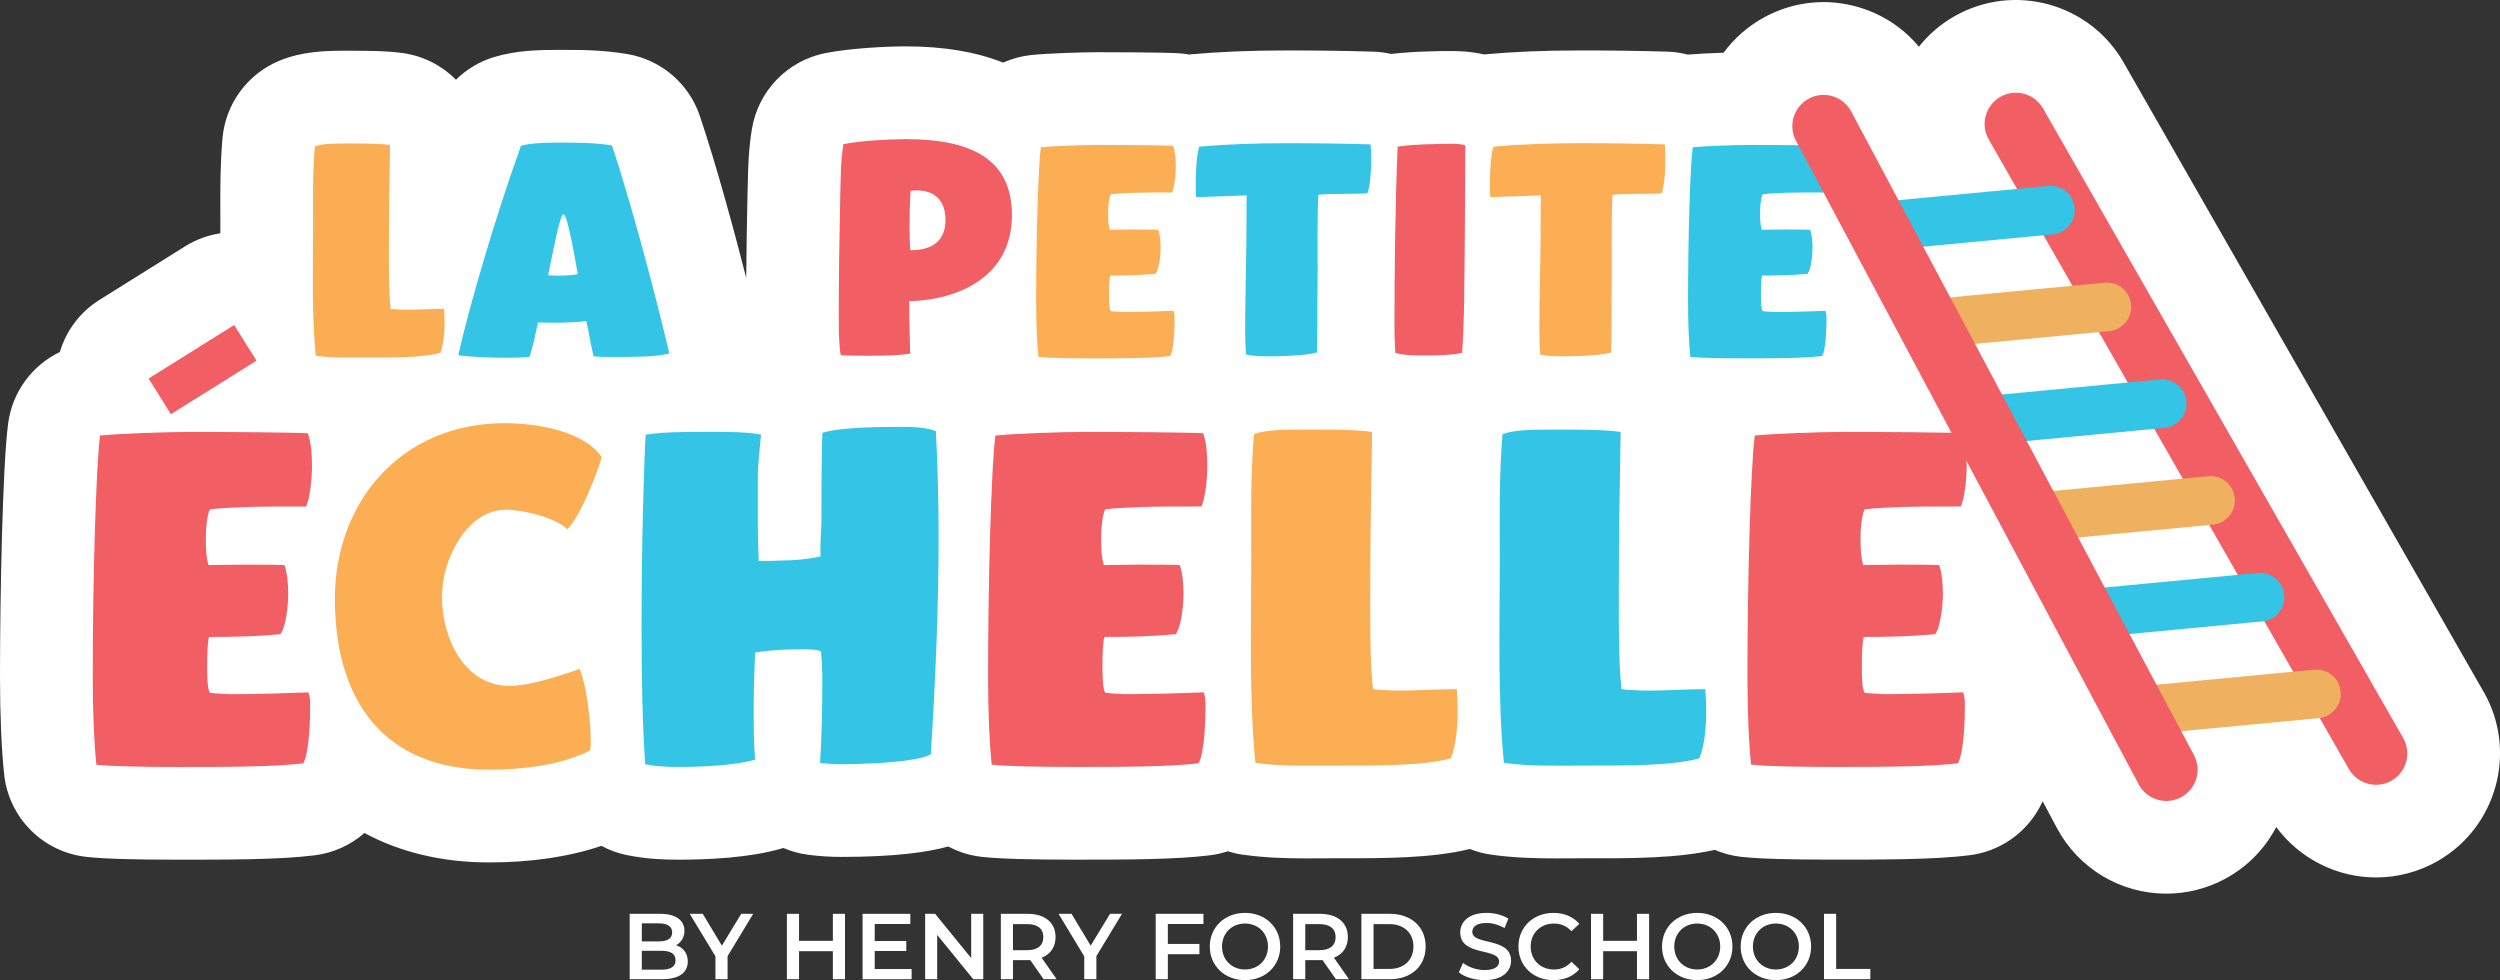
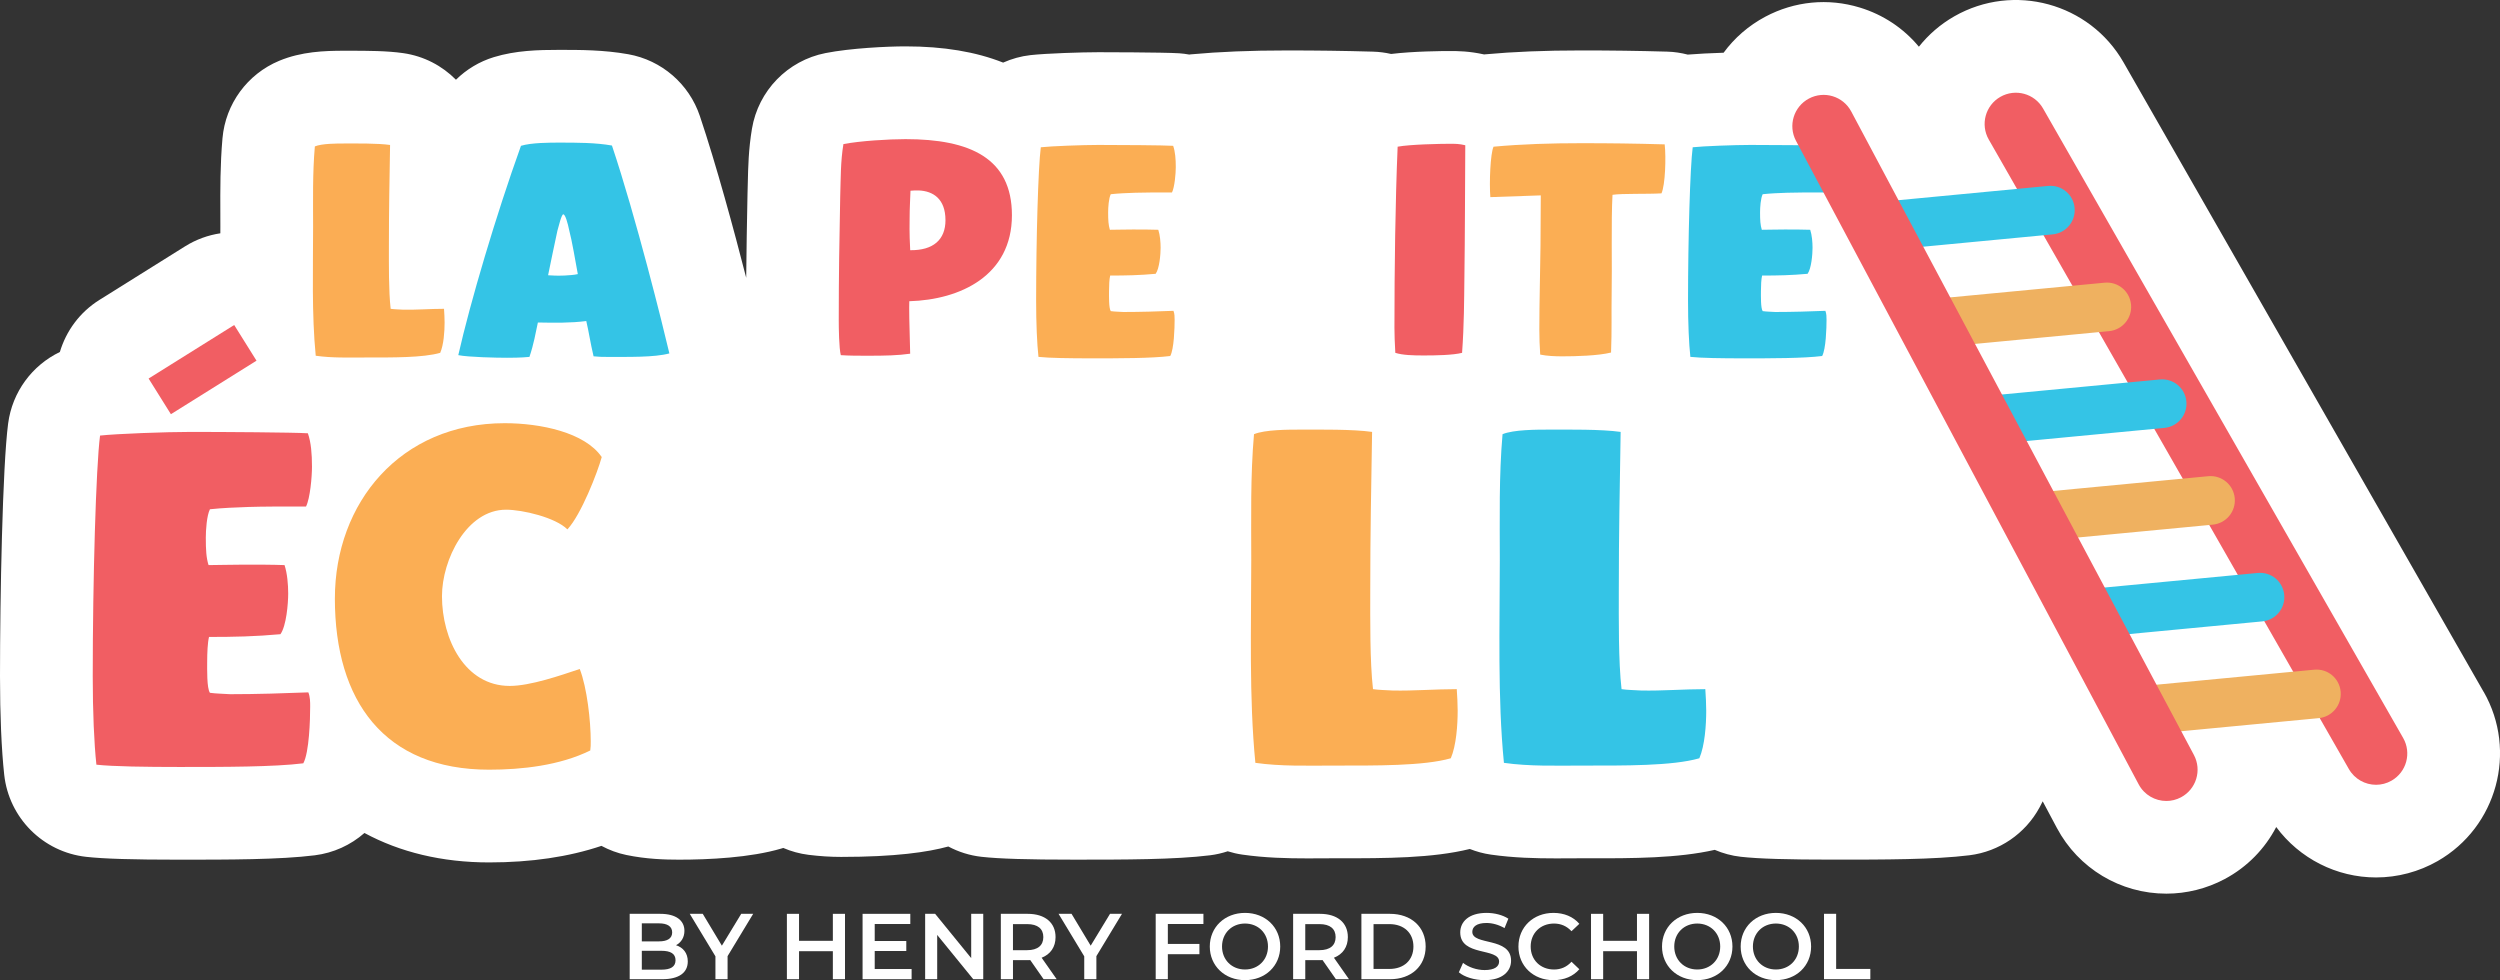
<svg xmlns="http://www.w3.org/2000/svg" id="Layer_2" data-name="Layer 2" viewBox="0 0 1896.19 743.42">
  <rect x="0" y="0" width="1896.19" height="743.42" fill="#333333" stroke="none" />
  <defs>
    <style>
      .cls-1 {
        fill: #fff;
      }

      .cls-2 {
        fill: #34c4e6;
      }

      .cls-3 {
        fill: #efb160;
      }

      .cls-4 {
        fill: #fbae54;
      }

      .cls-5 {
        fill: #f15e63;
      }

      .cls-6 {
        fill: #fbad54;
      }
    </style>
  </defs>
  <g id="Layer_1-2" data-name="Layer 1">
    <g>
      <g>
        <path class="cls-1" d="m1883.82,524.83s-.01-.02-.02-.03L1610.66,47.32c-25.74-44.98-83.29-60.68-128.36-34.94-10.65,6.09-19.67,13.98-26.87,23.05-11.61-13.98-27.04-24.29-44.82-29.71-24.02-7.32-49.47-4.85-71.66,6.95-12.66,6.75-23.39,16.08-31.63,27.32-9.68.31-19.93.81-27.2,1.42-4.99-1.28-10.16-2.09-15.49-2.24-23.11-.65-42.07-.91-65.44-.91-27.37,0-51.17.97-72.78,2.95-.23.02-.46.06-.69.09-11.62-2.56-20.05-2.59-26.27-2.59-4.91,0-27.17.13-44.32,2.22-4.41-1-8.96-1.62-13.63-1.75-23.11-.65-42.07-.91-65.44-.91-27.37,0-51.17.97-72.78,2.95-.42.04-.83.11-1.25.16-2.53-.44-5.08-.8-7.68-.97-12.01-.77-60.65-.81-61.14-.81-12.64,0-39.66.88-51.56,2.2-7.34.82-14.31,2.8-20.79,5.68-20.74-8.21-45.16-12.31-74.04-12.31-13.98,0-41.68,1.35-60.65,5.08-28.76,5.65-51.01,28.54-55.83,57.45-2.58,15.45-2.88,29.1-3.15,41.15-.06,2.55-.11,5.13-.2,7.72-.01.3-.02.6-.02.9-.43,21.94-.79,41.73-.98,63.23-9.27-36.18-22.66-85.55-35.16-122.73-8.19-24.36-29-42.32-54.3-46.84-18.52-3.31-36.52-3.31-52.4-3.31s-32.92.43-49.55,5.51c-10.97,3.36-20.78,9.3-28.74,17.14-10.47-10.58-24.3-17.93-40.01-20.17-12.22-1.75-26.52-1.82-41.32-1.82h-3.35c-15.05,0-32.52.6-49.41,7.64-24.15,10.07-40.71,32.71-43,58.77-1.76,19.97-1.69,38.87-1.62,57.14l.02,9.83c0,1.67-.02,3.41-.02,5.09-9.24,1.39-18.34,4.63-26.77,9.9l-64.91,40.6c-15.09,9.44-25.3,23.69-30.03,39.51-20.95,10.09-36.11,30.22-39.25,54.3C1.91,353.76,0,452.93,0,512.97c0,29.19,1.13,55.69,3.19,74.61,3.56,32.77,29.4,58.67,62.16,62.31,13.46,1.5,35.24,2.16,70.61,2.16,37.48,0,76.24,0,102.8-3.32,14.16-1.77,27.22-7.76,37.67-16.93,26.83,14.5,58.69,22.33,94.57,22.33,31.91,0,60.44-4.23,85.18-12.56,5.83,3.13,12.14,5.51,18.86,6.91,15.14,3.16,29.35,3.56,40.04,3.56,22.37,0,53.98-1.47,77.58-8.45.48-.14.95-.29,1.43-.44,5.98,2.58,12.42,4.37,19.2,5.22,8.53,1.06,16.61,1.58,24.7,1.58,41.04,0,65.73-3.62,81.28-7.9,7.66,4.07,16.13,6.81,25.17,7.82,13.46,1.5,35.24,2.16,70.61,2.16,37.48,0,76.24,0,102.81-3.32,4.58-.57,9.04-1.61,13.34-3.03,3.57,1.11,7.25,1.98,11.04,2.52,17.38,2.48,34.08,2.87,49.36,2.87,3.51,0,6.94-.02,10.29-.04,3.12-.02,6.23-.04,9.32-.04h5.02c34.66.03,70.31-.05,98.58-7.06,5.05,2,10.38,3.47,15.94,4.27,17.38,2.48,34.08,2.87,49.36,2.87,3.51,0,6.94-.02,10.29-.04,3.12-.02,6.23-.04,9.32-.04h5.02c33.53.1,68.02-.02,95.85-6.39,6.2,2.65,12.84,4.49,19.82,5.26,13.46,1.5,35.24,2.16,70.61,2.16,37.48,0,76.24,0,102.81-3.32,22.54-2.82,42.34-16.34,53.15-36.32.66-1.23,1.47-2.72,2.36-4.58l10.74,20.18c16.38,30.75,48.2,49.85,83.05,49.85,15.36,0,30.65-3.83,44.2-11.05,17.37-9.25,30.66-23.22,39.13-39.49,17.59,23.83,45.72,38.25,75.73,38.25,16.34,0,32.48-4.29,46.71-12.43,44.98-25.75,60.66-83.32,34.94-128.32Z" />
        <path class="cls-6" d="m239.47,269.82c-3.1-31.4-1.99-66.34-1.99-97.96,0-20.12-.44-40.69,1.33-60.81,5.31-2.21,16.59-2.21,22.33-2.21,9.29,0,25.43-.22,34.72,1.11-.44,28.53-.89,48.21-.89,76.73,0,13.49-.22,34.05,1.33,47.54,2.87.44,6.19.44,9.51.66,9.95.22,20.57-.66,30.96-.66.22,3.32.44,7.08.44,10.39,0,6.86-.66,16.81-3.32,23-13.05,3.76-36.27,3.54-56.83,3.54-12.38,0-25.21.44-37.59-1.33Z" />
        <path class="cls-2" d="m507.7,268.05c-11.28,3.1-30.96,2.65-48.87,2.65-1.99,0-3.98,0-8.62-.44-2.43-10.17-3.54-18.35-5.53-26.76-11.72,1.55-24.33,1.33-36.71,1.11-1.77,8.18-3.1,16.36-6.41,26.09-6.63.66-14.37.66-17.03.66-7.96,0-29.19-.44-36.93-1.99,9.07-40.02,28.53-105.92,47.54-158.77,7.96-2.43,21.89-2.43,28.97-2.43,13.49,0,27.64,0,40.03,2.21,18.13,53.96,38.7,136.88,43.56,157.67Zm-79.83-59.04c3.76-.22,7.52-.44,10.39-1.11-1.55-8.62-4.64-26.31-6.41-32.73-1.33-6.41-3.1-12.6-4.64-12.6-1.33,0-3.54,9.29-4.42,12.38-1.77,8.18-5.31,24.99-7.08,33.83,3.1.22,7.08.44,12.16.22Z" />
        <path class="cls-5" d="m637.72,269.38c-1.33-5.31-1.55-20.12-1.55-26.53,0-33.83.44-60.15,1.11-93.98.44-13.49.22-26.31,2.43-39.58,12.38-2.43,34.5-3.76,47.1-3.76,48.87,0,80.71,14.37,80.71,57.71,0,45.78-39.14,64.13-77.84,65.23-.22,4.65,0,17.03.66,39.8-9.29,1.33-18.57,1.55-32.28,1.55-6.63,0-13.93,0-20.34-.44Zm79.39-102.38c0-16.14-9.29-22.11-20.34-22.56-2.21,0-4.2,0-6.19.22-.22,7.08-.66,13.05-.66,21.01-.22,11.94.22,19.46.44,24.1,17.47.22,26.76-7.96,26.76-22.78Z" />
        <path class="cls-4" d="m787.65,270.7c-1.11-10.17-1.77-25.65-1.77-42.68,0-46.44,1.55-101.06,3.54-116.32,7.96-.88,32.06-1.77,43.78-1.77,15.48,0,49.75.22,56.61.66,1.55,4.42,1.99,9.95,1.99,16.14,0,4.87-.89,15.26-2.88,19.24-13.05,0-20.79,0-27.86.22-6.19.22-12.38.44-18.58,1.11-1.55,3.1-1.99,10.17-1.99,13.71,0,5.97.22,9.73,1.33,13.27,4.64,0,10.83-.22,17.25-.22s13.49,0,19.46.22c1.33,3.98,1.77,9.51,1.77,13.71,0,4.87-.89,15.7-3.76,19.68-12.16,1.11-22.34,1.33-34.5,1.33-.66,2.65-.88,7.74-.88,11.94,0,3.54-.22,12.82,1.33,15.04,3.1.44,6.41.44,9.51.66,13.27,0,26.76-.44,38.03-.89.89,2.21.89,4.64.89,6.85,0,6.19-.44,22.11-3.32,27.42-14.15,1.77-38.48,1.77-59.93,1.77-15.92,0-32.06-.22-40.03-1.11Z" />
-         <path class="cls-2" d="m945.09,268.93c-.44-6.19-.66-12.82-.66-19.02,0-21.23.66-42.24.88-63.47l.22-38.25c-12.38.44-26.09.88-38.26,1.33-.89-10.83,0-33.17,2.43-38.26,21.67-1.99,44-2.65,66.34-2.65s39.8.22,63.47.89c1.11,9.95.44,30.74-2.43,37.15-10.84.66-29.85,0-37.15,1.11-1.11,19.68-.22,53.51-.66,76.51-.22,12.82.22,26.31-.44,43.12-9.73,2.43-26.76,2.88-36.93,2.88-5.31,0-11.5-.22-16.81-1.33Z" />
        <path class="cls-5" d="m1058.31,267.61c-.44-8.18-.66-13.71-.66-19.02,0-44.67.66-95.75,2.43-137.32,9.29-1.77,32.73-2.21,39.36-2.21,4.64,0,7.3,0,11.94,1.11-.22,35.38-.22,67.45-.66,99.51-.22,18.36-.22,36.71-1.77,57.94-6.86,1.77-20.12,1.99-29.19,1.99-7.96,0-15.92-.22-21.45-1.99Z" />
        <path class="cls-4" d="m1168.21,268.93c-.44-6.19-.66-12.82-.66-19.02,0-21.23.66-42.24.88-63.47l.22-38.25c-12.38.44-26.09.88-38.26,1.33-.89-10.83,0-33.17,2.43-38.26,21.67-1.99,44-2.65,66.34-2.65s39.8.22,63.47.89c1.11,9.95.44,30.74-2.43,37.15-10.84.66-29.85,0-37.15,1.11-1.11,19.68-.22,53.51-.66,76.51-.22,12.82.22,26.31-.44,43.12-9.73,2.43-26.76,2.88-36.93,2.88-5.31,0-11.5-.22-16.81-1.33Z" />
        <path class="cls-2" d="m1282.1,270.7c-1.11-10.17-1.77-25.65-1.77-42.68,0-46.44,1.55-101.06,3.54-116.32,7.96-.88,32.06-1.77,43.78-1.77,15.48,0,49.76.22,56.61.66,1.55,4.42,1.99,9.95,1.99,16.14,0,4.87-.89,15.26-2.87,19.24-13.05,0-20.79,0-27.86.22-6.19.22-12.38.44-18.57,1.11-1.55,3.1-1.99,10.17-1.99,13.71,0,5.97.22,9.73,1.33,13.27,4.65,0,10.84-.22,17.25-.22s13.49,0,19.46.22c1.33,3.98,1.77,9.51,1.77,13.71,0,4.87-.88,15.7-3.76,19.68-12.16,1.11-22.33,1.33-34.5,1.33-.66,2.65-.89,7.74-.89,11.94,0,3.54-.22,12.82,1.33,15.04,3.1.44,6.41.44,9.51.66,13.27,0,26.76-.44,38.04-.89.88,2.21.88,4.64.88,6.85,0,6.19-.44,22.11-3.32,27.42-14.15,1.77-38.48,1.77-59.93,1.77-15.92,0-32.06-.22-40.02-1.11Z" />
        <path class="cls-4" d="m254,453.95c0-72.56,49.65-132.97,128.8-132.97,27.08,0,60.76,6.94,73.6,25.69-3.12,11.46-15.62,43.74-26.04,54.85-9.03-9.03-34.02-14.93-46.52-14.93-29.86,0-48.61,37.84-48.61,65.62,0,32.63,17.36,68.05,51.38,68.05,15.62,0,38.54-7.98,53.12-12.85,5.55,14.23,8.33,39.58,8.33,54.86,0,2.43,0,4.51-.35,6.94-23.26,11.46-52.08,14.58-76.72,14.58-79.51,0-117-52.08-117-129.85Z" />
-         <path class="cls-2" d="m489.39,579.63c-2.08-30.55-2.78-60.76-2.78-107.28,0-56.59,1.74-120.47,3.12-142.69,13.89-2.08,29.86-2.08,44.09-2.08,11.46,0,32.29-.35,43.4,2.08-1.04,11.46-2.43,22.22-2.43,33.68v32.98c0,10.42.35,18.75.69,29.16,5.9,0,11.46,0,17.36-.35,9.72,0,20.83-1.04,29.51-3.12-.35-9.03.35-16.32.69-25.34,0-22.91,0-45.48.69-68.39,12.85-4.17,43.74-4.51,57.98-4.51,9.72,0,18.75,0,28.12,3.12,1.39,26.38,2.08,53.12,2.08,79.5,0,55.55-2.43,110.4-5.9,165.61-10.42,6.6-54.85,7.64-68.05,7.64-5.21,0-10.42-.35-15.97-1.04,1.39-21.18,1.74-42.35,1.74-63.53,0-5.9-.35-13.54-1.04-21.18-4.17-1.39-9.03-1.39-13.19-1.39-13.89,0-23.61.35-36.8,2.43-.35,12.85-1.04,25.34-1.04,40.27,0,13.54,0,27.77,1.04,40.97-15.28,4.51-41.66,5.55-57.63,5.55-8.33,0-17.36-.35-25.69-2.08Z" />
-         <path class="cls-5" d="m752.2,579.98c-1.74-15.97-2.78-40.27-2.78-67,0-72.91,2.43-158.66,5.55-182.62,12.5-1.39,50.34-2.78,68.74-2.78,24.3,0,78.12.35,88.88,1.04,2.43,6.94,3.12,15.62,3.12,25.34,0,7.64-1.39,23.95-4.51,30.2-20.48,0-32.63,0-43.74.35-9.72.35-19.44.69-29.16,1.74-2.43,4.86-3.12,15.97-3.12,21.52,0,9.37.35,15.28,2.08,20.83,7.29,0,17.01-.35,27.08-.35s21.18,0,30.55.35c2.08,6.25,2.78,14.93,2.78,21.52,0,7.64-1.39,24.65-5.9,30.9-19.09,1.74-35.06,2.08-54.16,2.08-1.04,4.17-1.39,12.15-1.39,18.75,0,5.55-.35,20.14,2.08,23.61,4.86.69,10.07.69,14.93,1.04,20.83,0,42.01-.69,59.72-1.39,1.39,3.47,1.39,7.29,1.39,10.76,0,9.72-.69,34.72-5.21,43.05-22.22,2.78-60.41,2.78-94.09,2.78-25,0-50.34-.35-62.84-1.74Z" />
        <path class="cls-4" d="m952.17,578.59c-4.86-49.3-3.12-104.15-3.12-153.8,0-31.59-.69-63.88,2.08-95.47,8.33-3.47,26.04-3.47,35.06-3.47,14.58,0,39.93-.35,54.51,1.74-.69,44.78-1.39,75.68-1.39,120.47,0,21.18-.35,53.46,2.08,74.64,4.51.69,9.72.69,14.93,1.04,15.62.35,32.29-1.04,48.6-1.04.35,5.21.69,11.11.69,16.32,0,10.76-1.04,26.39-5.21,36.11-20.48,5.9-56.94,5.55-89.22,5.55-19.44,0-39.58.69-59.02-2.08Z" />
        <path class="cls-2" d="m1140.69,578.59c-4.86-49.3-3.12-104.15-3.12-153.8,0-31.59-.69-63.88,2.08-95.47,8.33-3.47,26.04-3.47,35.06-3.47,14.58,0,39.93-.35,54.51,1.74-.69,44.78-1.39,75.68-1.39,120.47,0,21.18-.35,53.46,2.08,74.64,4.51.69,9.72.69,14.93,1.04,15.62.35,32.29-1.04,48.6-1.04.35,5.21.69,11.11.69,16.32,0,10.76-1.04,26.39-5.21,36.11-20.48,5.9-56.94,5.55-89.22,5.55-19.44,0-39.58.69-59.02-2.08Z" />
-         <path class="cls-5" d="m1328.17,579.98c-1.74-15.97-2.78-40.27-2.78-67,0-72.91,2.43-158.66,5.55-182.62,12.5-1.39,50.34-2.78,68.74-2.78,24.3,0,78.12.35,88.88,1.04,2.43,6.94,3.12,15.62,3.12,25.34,0,7.64-1.39,23.95-4.51,30.2-20.48,0-32.63,0-43.74.35-9.72.35-19.44.69-29.16,1.74-2.43,4.86-3.12,15.97-3.12,21.52,0,9.37.35,15.28,2.08,20.83,7.29,0,17.01-.35,27.08-.35s21.18,0,30.55.35c2.08,6.25,2.78,14.93,2.78,21.52,0,7.64-1.39,24.65-5.9,30.9-19.09,1.74-35.06,2.08-54.16,2.08-1.04,4.17-1.39,12.15-1.39,18.75,0,5.55-.35,20.14,2.08,23.61,4.86.69,10.07.69,14.93,1.04,20.83,0,42.01-.69,59.72-1.39,1.39,3.47,1.39,7.29,1.39,10.76,0,9.72-.69,34.72-5.21,43.05-22.22,2.78-60.41,2.78-94.09,2.78-25,0-50.34-.35-62.84-1.74Z" />
        <g>
          <path class="cls-5" d="m174.15,526.51c-4.86-.35-10.07-.35-14.93-1.04-2.43-3.47-2.08-18.05-2.08-23.61,0-6.6.35-14.58,1.39-18.75,19.09,0,35.06-.35,54.16-2.08,4.51-6.25,5.9-23.26,5.9-30.9,0-6.6-.69-15.28-2.78-21.52-9.37-.35-20.14-.35-30.55-.35s-19.79.35-27.08.35c-1.74-5.55-2.08-11.46-2.08-20.83,0-5.55.69-16.66,3.12-21.52,9.72-1.04,19.44-1.39,29.16-1.74,11.11-.35,23.26-.35,43.74-.35,3.12-6.25,4.51-22.57,4.51-30.2,0-9.72-.69-18.4-3.12-25.34-10.76-.69-64.57-1.04-88.88-1.04-18.4,0-56.24,1.39-68.74,2.78-3.12,23.96-5.55,109.71-5.55,182.62,0,26.73,1.04,51.03,2.78,67,12.5,1.39,37.84,1.74,62.84,1.74,33.68,0,71.87,0,94.09-2.78,4.51-8.33,5.21-33.33,5.21-43.05,0-3.47,0-7.29-1.39-10.76-17.71.69-38.88,1.39-59.72,1.39Z" />
          <rect class="cls-5" x="115.36" y="264.37" width="76.57" height="31.9" transform="translate(-125.27 124.13) rotate(-32.02)" />
        </g>
        <path class="cls-5" d="m1802.17,595.24c-8.23,0-16.23-4.29-20.61-11.95l-273.14-477.47c-6.5-11.37-2.56-25.87,8.81-32.37,11.38-6.49,25.87-2.55,32.37,8.81l273.14,477.47c6.5,11.37,2.56,25.87-8.81,32.37-3.72,2.13-7.76,3.14-11.76,3.14Z" />
        <path class="cls-3" d="m1628.52,557c-9.41,0-17.44-7.15-18.35-16.7-.96-10.15,6.48-19.15,16.62-20.12l128.42-12.23c10.29-.98,19.16,6.48,20.12,16.62.96,10.15-6.48,19.15-16.62,20.12l-128.42,12.23c-.6.06-1.19.08-1.77.08Z" />
        <path class="cls-2" d="m1585.72,483.62c-9.41,0-17.44-7.15-18.35-16.7-.97-10.15,6.48-19.15,16.62-20.12l128.42-12.23c10.23-.96,19.15,6.48,20.12,16.62.97,10.15-6.48,19.15-16.62,20.12l-128.42,12.23c-.6.06-1.19.08-1.77.08Z" />
        <path class="cls-3" d="m1548.18,410.24c-9.41,0-17.44-7.15-18.35-16.7-.97-10.15,6.48-19.15,16.62-20.12l128.42-12.23c10.25-.94,19.15,6.48,20.12,16.62.97,10.15-6.48,19.15-16.62,20.12l-128.42,12.23c-.6.06-1.19.08-1.77.08Z" />
        <path class="cls-2" d="m1511.49,336.86c-9.41,0-17.44-7.15-18.35-16.7-.97-10.15,6.48-19.15,16.62-20.12l128.42-12.23c10.27-.92,19.15,6.48,20.12,16.62.97,10.15-6.48,19.15-16.62,20.12l-128.42,12.23c-.6.06-1.19.08-1.77.08Z" />
        <path class="cls-3" d="m1469.53,263.47c-9.41,0-17.44-7.15-18.35-16.7-.97-10.15,6.48-19.15,16.62-20.12l128.42-12.23c10.28-.98,19.16,6.48,20.12,16.62.97,10.15-6.48,19.15-16.62,20.12l-128.42,12.23c-.6.06-1.19.08-1.77.08Z" />
        <path class="cls-2" d="m1426.72,190.08c-9.41,0-17.44-7.15-18.35-16.7-.96-10.15,6.48-19.15,16.62-20.12l128.42-12.23c10.3-.97,19.15,6.48,20.12,16.62.96,10.15-6.48,19.15-16.62,20.12l-128.42,12.23c-.6.06-1.19.08-1.77.08Z" />
        <path class="cls-5" d="m1643.11,607.52c-8.48,0-16.69-4.57-20.96-12.58l-259.92-488.09c-6.16-11.56-1.78-25.93,9.79-32.09,11.56-6.16,25.93-1.78,32.09,9.79l259.92,488.09c6.16,11.56,1.78,25.93-9.79,32.09-3.55,1.89-7.37,2.79-11.13,2.79Z" />
      </g>
      <g>
        <path class="cls-1" d="m521.66,729.25c0,8.5-6.66,13.46-19.41,13.46h-24.65v-49.59h23.24c11.9,0,18.28,5.03,18.28,12.89,0,5.1-2.55,8.86-6.38,10.91,5.31,1.7,8.93,5.88,8.93,12.33Zm-34.86-28.91v13.67h13.04c6.38,0,9.99-2.27,9.99-6.8s-3.61-6.87-9.99-6.87h-13.04Zm25.58,27.98c0-4.96-3.75-7.16-10.7-7.16h-14.88v14.31h14.88c6.94,0,10.7-2.2,10.7-7.16Z" />
        <path class="cls-1" d="m551.85,725.21v17.5h-9.21v-17.36l-19.48-32.24h9.85l14.52,24.16,14.67-24.16h9.07l-19.41,32.09Z" />
        <path class="cls-1" d="m640.91,693.12v49.59h-9.21v-21.25h-25.65v21.25h-9.21v-49.59h9.21v20.47h25.65v-20.47h9.21Z" />
        <path class="cls-1" d="m691.43,734.99v7.72h-37.19v-49.59h36.2v7.72h-26.99v12.89h23.95v7.58h-23.95v13.67h27.98Z" />
        <path class="cls-1" d="m745.77,693.12v49.59h-7.58l-27.35-33.58v33.58h-9.14v-49.59h7.58l27.35,33.58v-33.58h9.14Z" />
        <path class="cls-1" d="m791.55,742.71l-10.13-14.52c-.64.07-1.27.07-1.91.07h-11.19v14.45h-9.21v-49.59h20.4c13.04,0,21.11,6.66,21.11,17.64,0,7.51-3.83,13.04-10.56,15.66l11.41,16.29h-9.92Zm-12.47-41.8h-10.77v19.77h10.77c8.08,0,12.26-3.68,12.26-9.92s-4.18-9.85-12.26-9.85Z" />
        <path class="cls-1" d="m831.58,725.21v17.5h-9.21v-17.36l-19.48-32.24h9.85l14.52,24.16,14.67-24.16h9.07l-19.41,32.09Z" />
        <path class="cls-1" d="m885.78,700.84v15.09h23.95v7.79h-23.95v18.99h-9.21v-49.59h36.2v7.72h-26.99Z" />
        <path class="cls-1" d="m917.6,717.91c0-14.67,11.34-25.5,26.71-25.5s26.71,10.77,26.71,25.5-11.34,25.5-26.71,25.5-26.71-10.84-26.71-25.5Zm44.14,0c0-10.13-7.44-17.43-17.43-17.43s-17.43,7.3-17.43,17.43,7.44,17.43,17.43,17.43,17.43-7.3,17.43-17.43Z" />
        <path class="cls-1" d="m1013.25,742.71l-10.13-14.52c-.64.07-1.28.07-1.91.07h-11.19v14.45h-9.21v-49.59h20.4c13.04,0,21.11,6.66,21.11,17.64,0,7.51-3.83,13.04-10.56,15.66l11.41,16.29h-9.92Zm-12.47-41.8h-10.77v19.77h10.77c8.08,0,12.26-3.68,12.26-9.92s-4.18-9.85-12.26-9.85Z" />
        <path class="cls-1" d="m1032.59,693.12h21.68c16.08,0,27.06,9.92,27.06,24.8s-10.98,24.8-27.06,24.8h-21.68v-49.59Zm21.25,41.8c11.05,0,18.21-6.73,18.21-17s-7.16-17-18.21-17h-12.04v34.01h12.04Z" />
        <path class="cls-1" d="m1106.49,737.47l3.19-7.16c3.97,3.19,10.27,5.46,16.37,5.46,7.72,0,10.98-2.76,10.98-6.45,0-10.7-29.47-3.68-29.47-22.1,0-8.01,6.38-14.81,19.98-14.81,5.95,0,12.19,1.56,16.51,4.39l-2.9,7.16c-4.46-2.62-9.35-3.9-13.67-3.9-7.65,0-10.77,2.98-10.77,6.73,0,10.56,29.4,3.68,29.4,21.89,0,7.93-6.45,14.74-20.05,14.74-7.72,0-15.44-2.41-19.55-5.95Z" />
        <path class="cls-1" d="m1151.7,717.91c0-14.81,11.34-25.5,26.57-25.5,8.08,0,15.02,2.9,19.62,8.29l-5.95,5.6c-3.61-3.9-8.08-5.81-13.25-5.81-10.27,0-17.71,7.23-17.71,17.43s7.44,17.43,17.71,17.43c5.17,0,9.64-1.91,13.25-5.88l5.95,5.67c-4.61,5.38-11.55,8.29-19.7,8.29-15.16,0-26.5-10.7-26.5-25.5Z" />
        <path class="cls-1" d="m1250.82,693.12v49.59h-9.21v-21.25h-25.65v21.25h-9.21v-49.59h9.21v20.47h25.65v-20.47h9.21Z" />
        <path class="cls-1" d="m1260.6,717.91c0-14.67,11.34-25.5,26.71-25.5s26.71,10.77,26.71,25.5-11.33,25.5-26.71,25.5-26.71-10.84-26.71-25.5Zm44.14,0c0-10.13-7.44-17.43-17.43-17.43s-17.43,7.3-17.43,17.43,7.44,17.43,17.43,17.43,17.43-7.3,17.43-17.43Z" />
        <path class="cls-1" d="m1320.26,717.91c0-14.67,11.34-25.5,26.71-25.5s26.71,10.77,26.71,25.5-11.33,25.5-26.71,25.5-26.71-10.84-26.71-25.5Zm44.14,0c0-10.13-7.44-17.43-17.43-17.43s-17.43,7.3-17.43,17.43,7.44,17.43,17.43,17.43,17.43-7.3,17.43-17.43Z" />
        <path class="cls-1" d="m1383.46,693.12h9.21v41.8h25.93v7.79h-35.14v-49.59Z" />
      </g>
    </g>
  </g>
</svg>